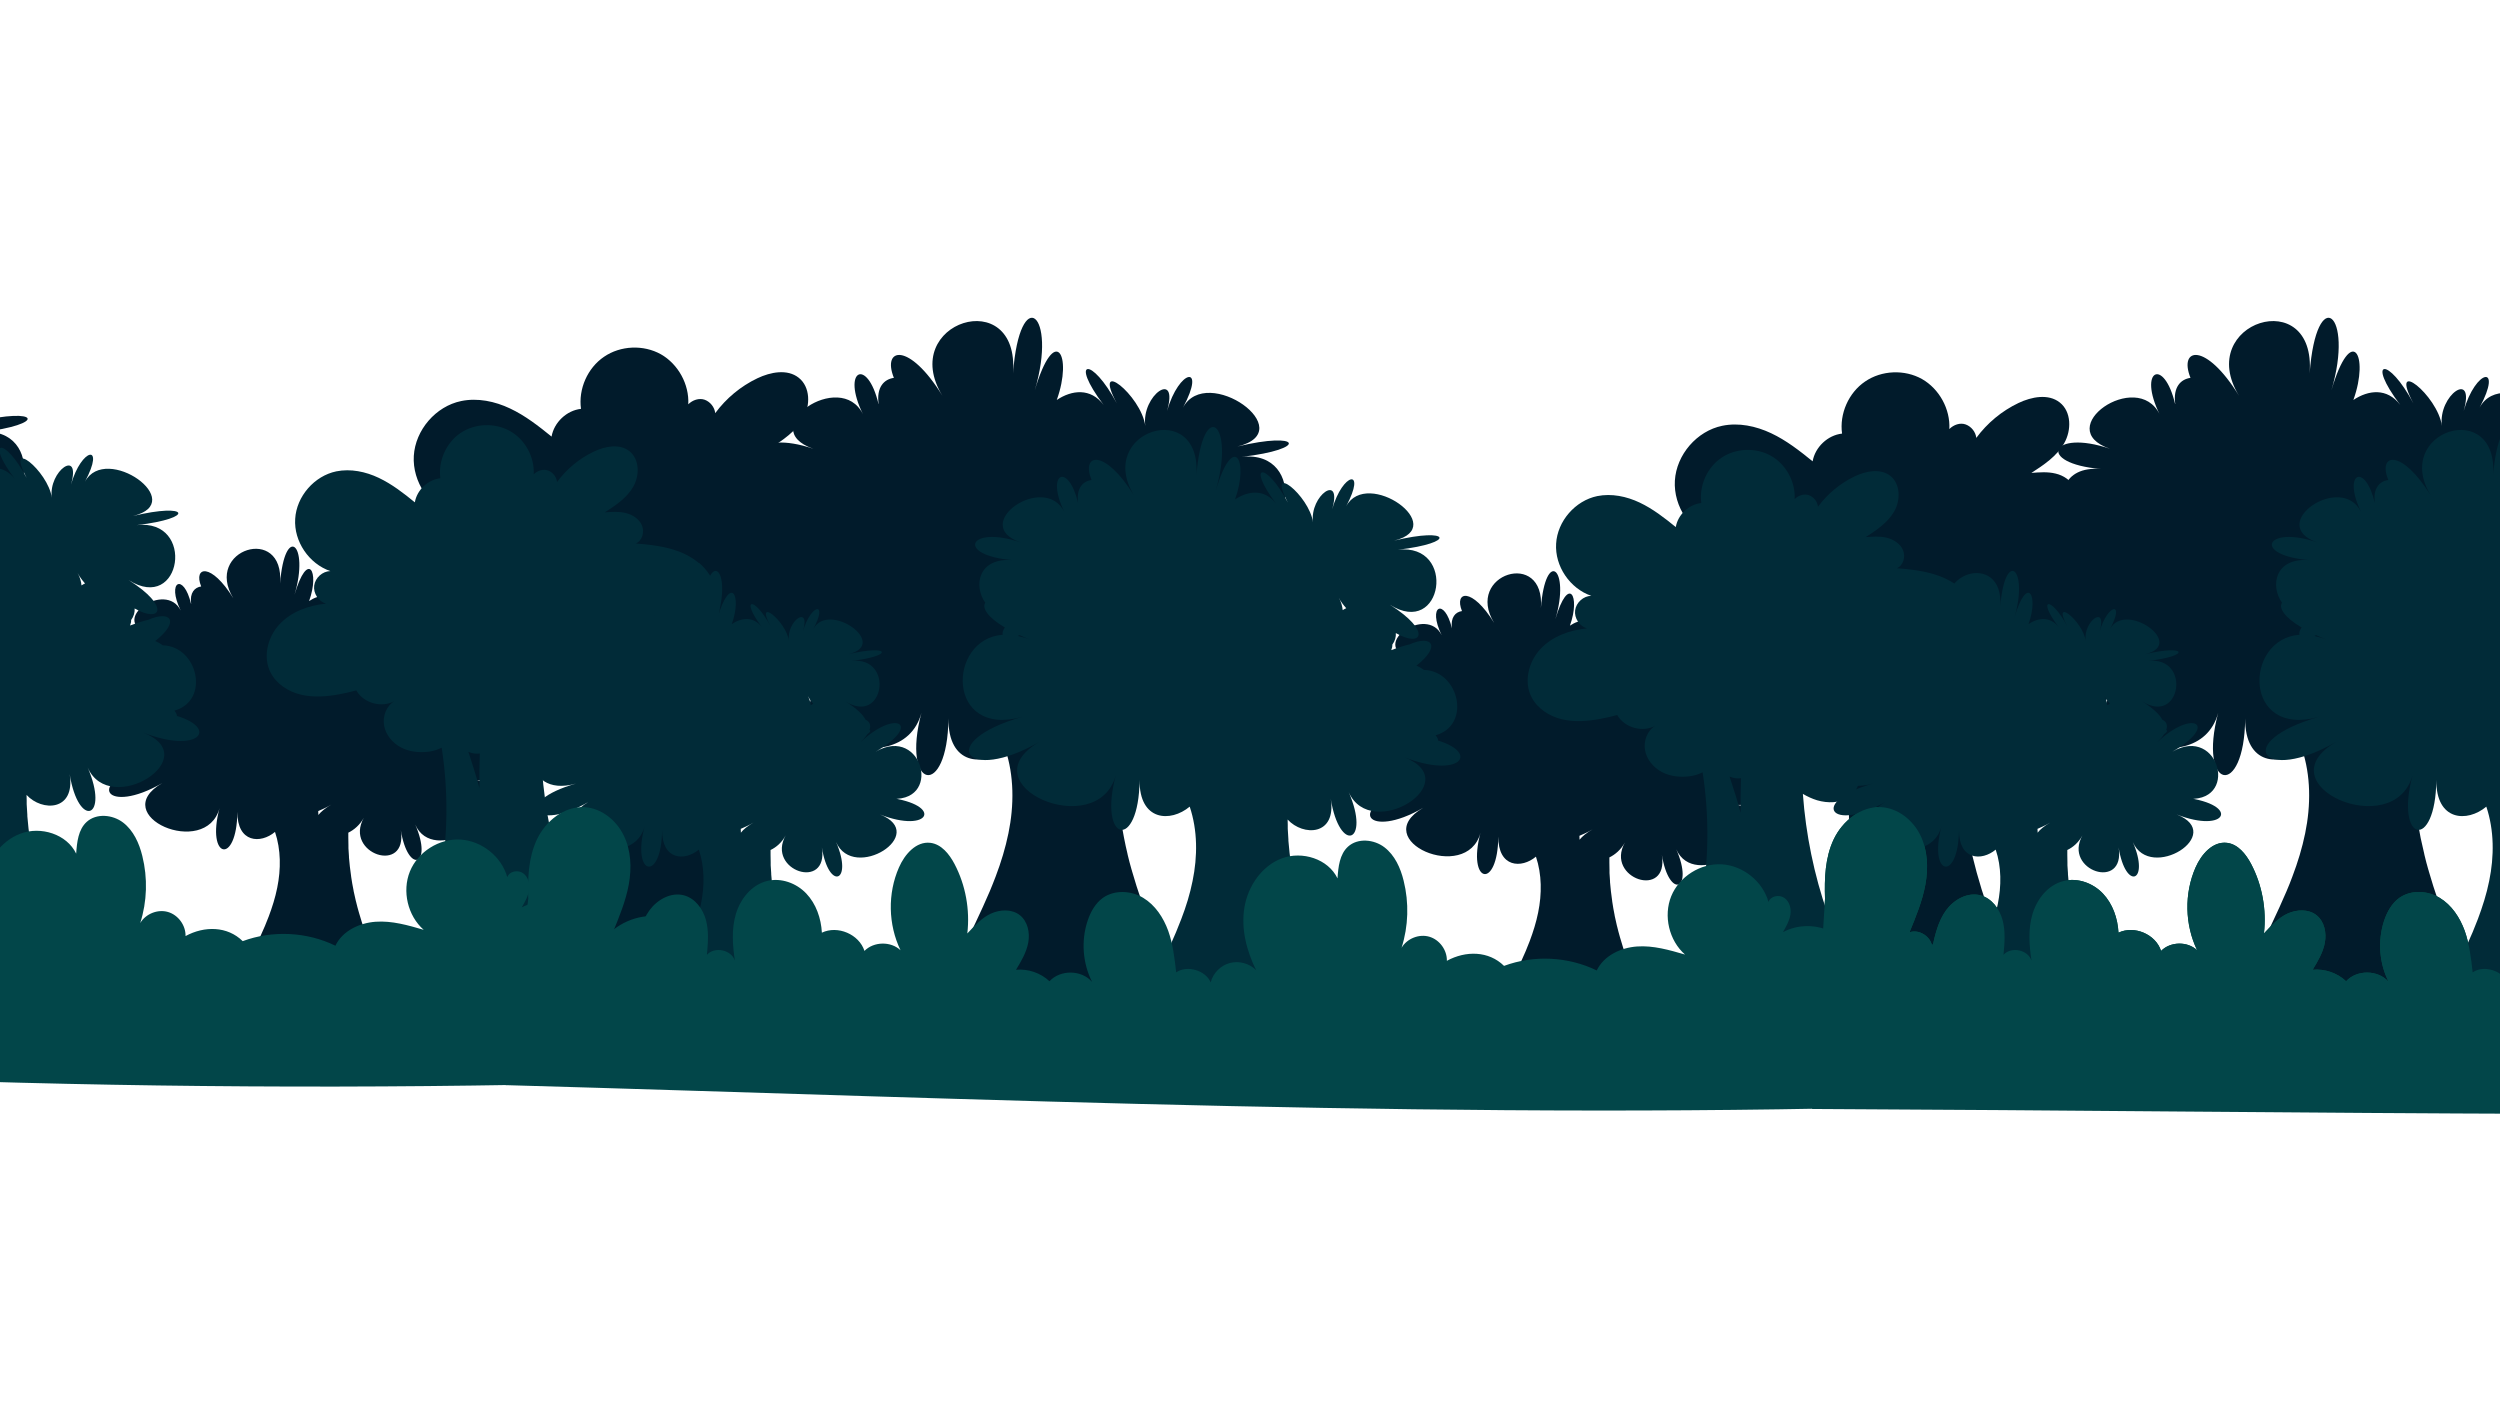
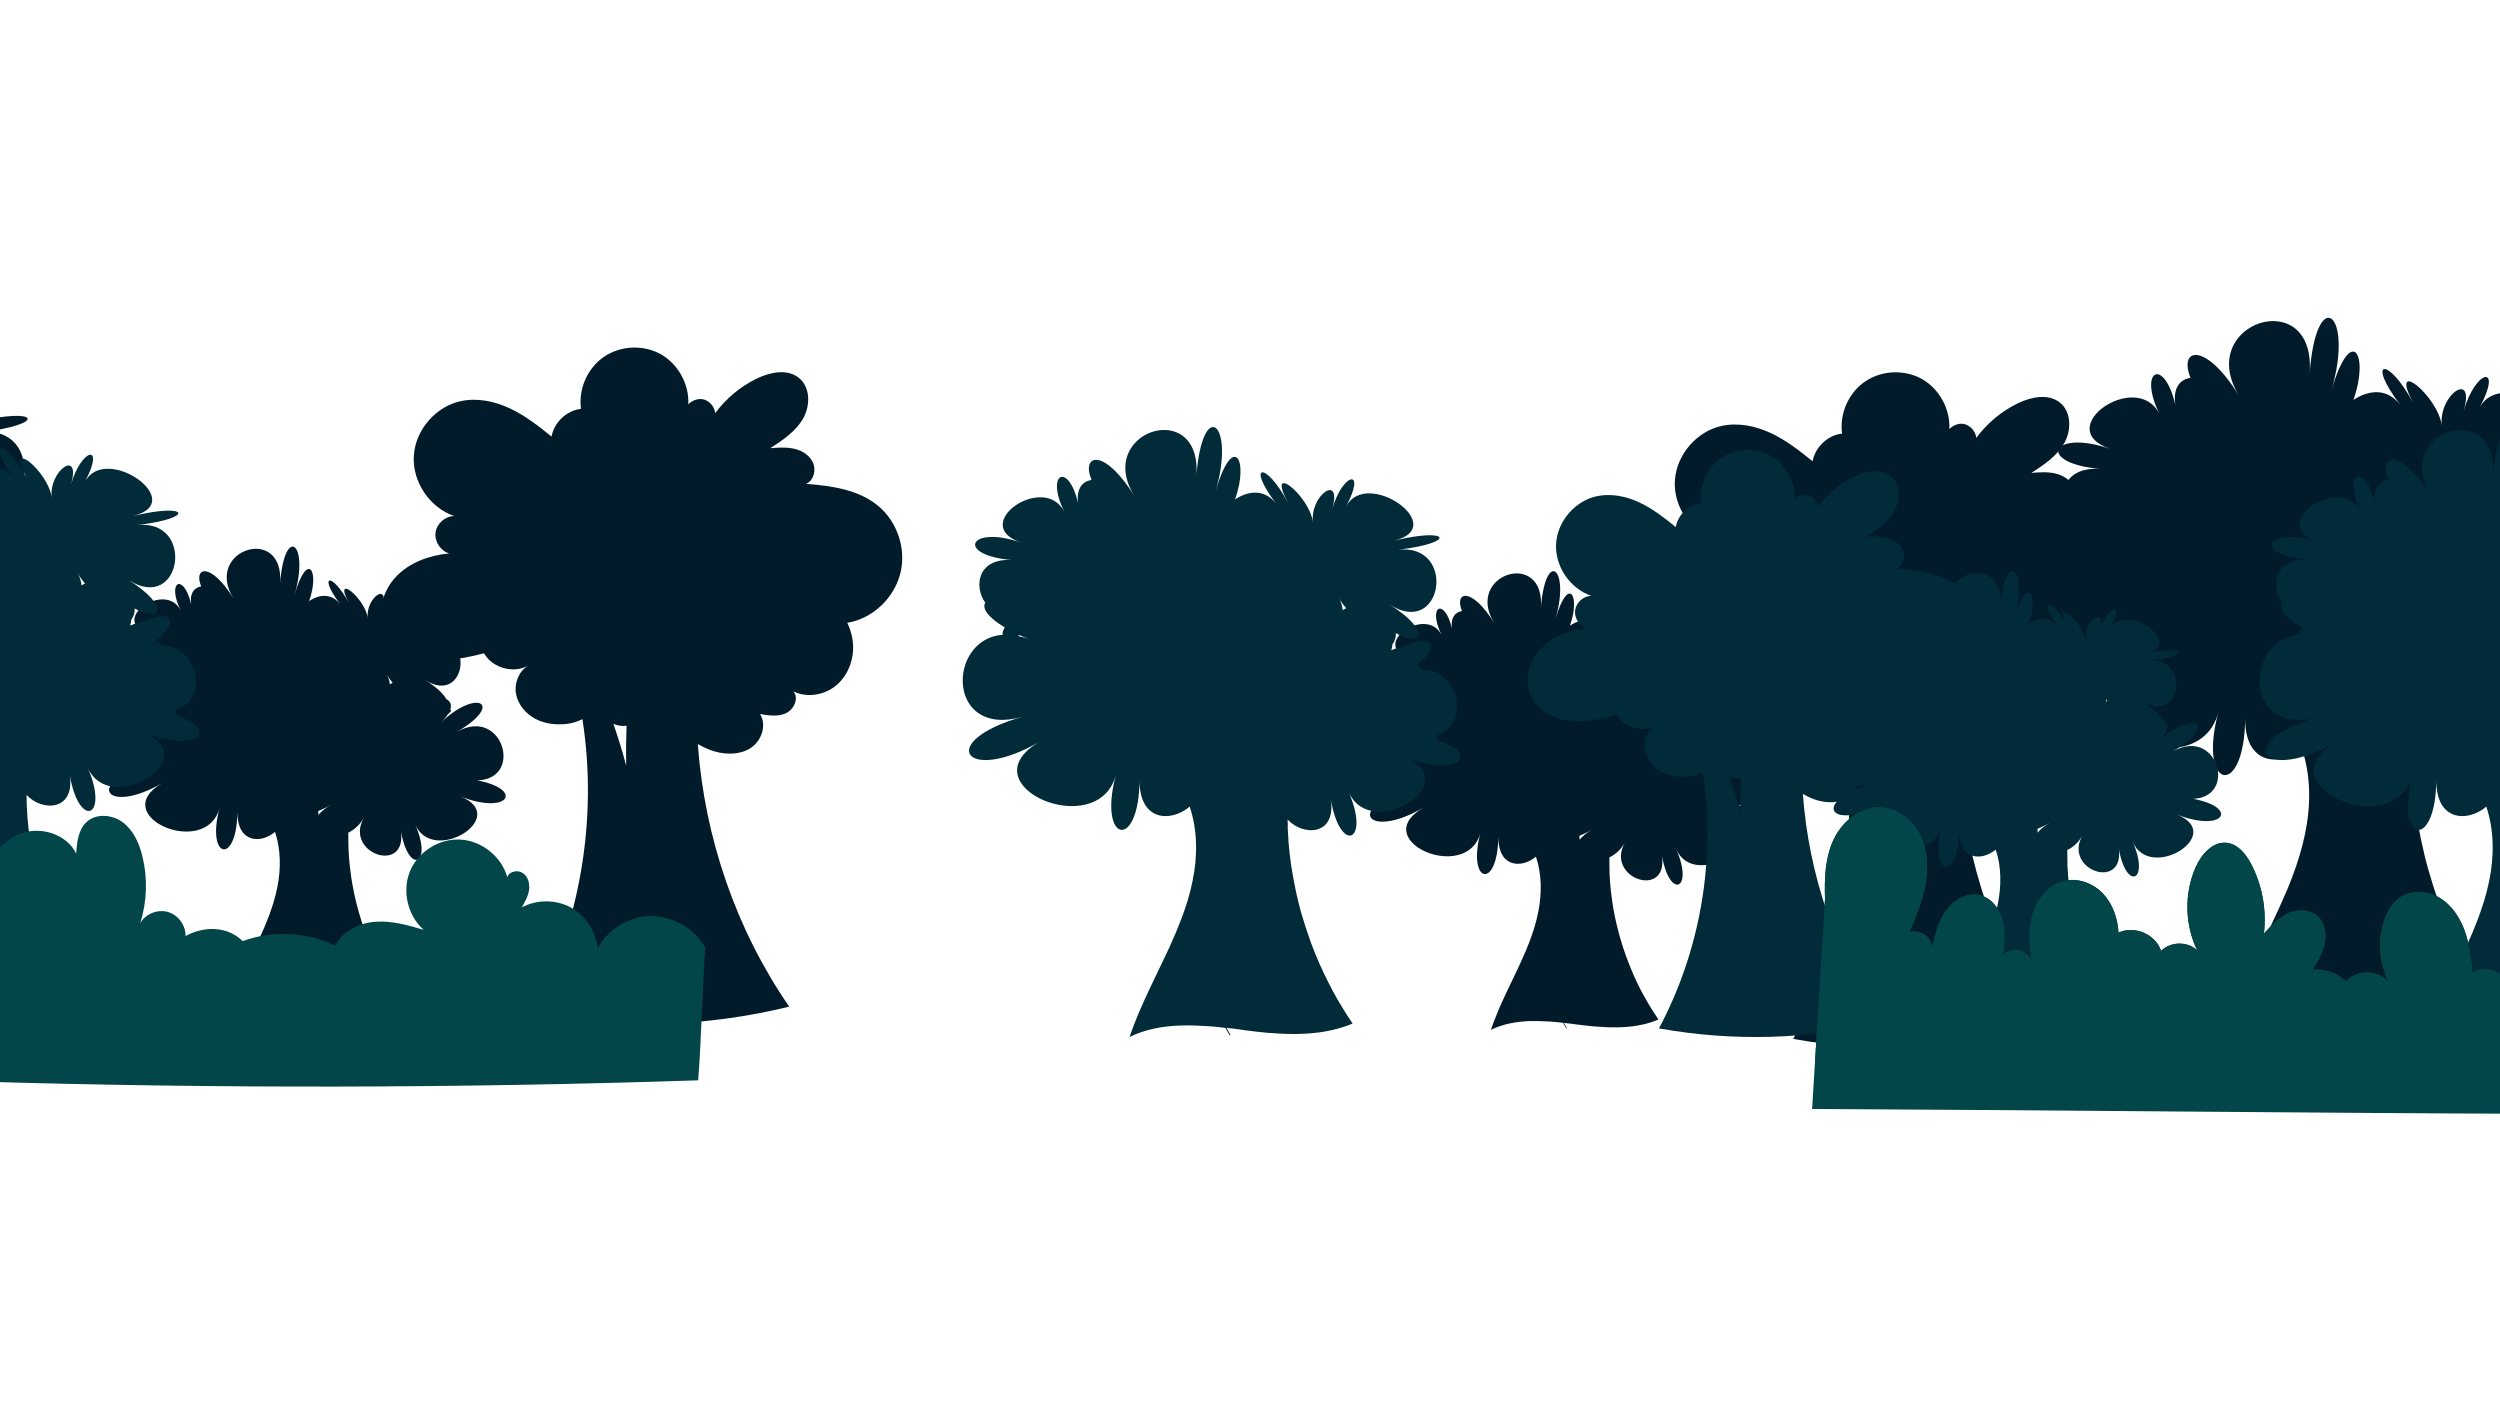
<svg xmlns="http://www.w3.org/2000/svg" version="1.1" viewBox="0 0 1920 1080">
  <defs>
    <style>
      .cls-1 {
        fill: #011b2b;
      }

      .cls-2 {
        fill: #024649;
      }

      .cls-3 {
        fill: #012b38;
      }

      .cls-4 {
        fill: #005044;
      }
    </style>
  </defs>
  <g>
    <g id="Layer_1">
      <g>
        <g>
          <path class="cls-1" d="M360.2,599c44.2,5.7,27.6-58.3-9.5-36.8,37.1-21.5,16-34.1-12.2-7.2,2.5-2.4,4.4-4.6,5.6-6.6,2.3-1.7,2.9-2.9,1.7-3.4,1.4-3.9-.1-6.6-3.1-8.1-1.7-3.5-6.6-8.6-15.9-14.5,30.7,19.5,38.9-35.7,4.7-31.7,34.2-4,30.4-13.1-2.1-5.3,32.6-7.9-15.7-42.3-27.8-19.8,12-22.5-2-19.6-8,1.6,6.1-21.3-13.2-8-11.1,7.6-2.1-15.6-27.3-35.6-14.5-11.5-12.8-24.1-24.4-22.7-6.7.8-6.7-8.8-16.3-7.6-23.9-2.5,8.3-23-1.1-39.2-11.2-4.9,11.7-39.5-7.6-54.5-11.1-8.6,3.5-45.9-58.9-26.1-35.9,11.4-17-27.7-30.9-24.5-24.7-9.1-5,.7-8.9,4.8-7.7,13.3,0,0,0,0-.1,0-5.6-23.9-19.1-17.6-7.9,5.2-11.5-23.3-55.4,7.2-25.2,17.5-30.2-10.3-38,7.5-4.5,10.2-20.1-1.6-22.8,14.9-15.9,24.6-1.9,3,1.1,8.3,11.3,14.3-1.1,1.8-1.5,3.2-1.2,4.2-32.2,2.4-32.8,59.9,11.3,47.4-50.5,14.4-33.1,39.3,10,14.3-43.1,25,33.5,58.5,44,19.2-10.5,39.2,13.3,44.2,13.7,2.9-.2,23.9,17.9,24.7,28.9,15.4,4.6,13.7,4.6,28.7,1.7,42.9-1.5,7.5-3.8,14.8-6.5,22-1,2.5-2,5-3,7.5-2.3,5.4-4.8,10.8-7.3,16.1-4.8,10.1-9.8,20.1-14.1,30.3,0,.2-.2.4-.2.6-1.9,4.5-3.6,9-5.2,13.6,9.3-4.5,19.3-6.3,29.6-6.7.2,0,.4,0,.6,0,4.5-.1,9,0,13.5.3.2,0,.4,0,.6,0,1.2,0,2.4.2,3.6.3h0c.2,0,.4,0,.6,0,2.3.2,4.6.5,6.9.7.8,1.5,1.6,3,2.6,4.4l.4-.3c-.8-1.3-1.6-2.7-2.4-4,.8,0,1.7.2,2.5.3.2,0,.4,0,.5,0,1.8.2,3.6.5,5.4.7.7,0,1.4.2,2,.3h0c.2,0,.4,0,.6,0,4.4.6,8.9,1.1,13.3,1.5.3,0,.5,0,.8,0h0c4.9.4,9.9.7,14.8.6h.6c11-.1,21.9-1.7,32.1-6-2.5-3.6-4.8-7.3-7.1-11.1-.1-.2-.2-.3-.3-.5-1.4-2.3-2.7-4.7-4-7,0-.2-.2-.3-.3-.5-3.6-6.6-6.8-13.4-9.6-20.3,0-.2-.1-.4-.2-.5-1-2.4-2-4.9-2.9-7.4l-.2-.5c-1.8-5-3.5-10.1-4.9-15.2,0-.2-.1-.5-.2-.7-.7-2.5-1.4-5-2-7.6,0-.2-.1-.4-.2-.7-.6-2.5-1.2-5.1-1.7-7.6,0-.2,0-.4-.1-.7-.7-3.4-1.3-6.8-1.8-10.3,0-.3,0-.6-.1-.9-.7-4.7-1.2-9.3-1.6-14,0-.3,0-.5,0-.8-.1-2-.3-4.1-.4-6.2,0-.5,0-1.1,0-1.6,0-.2,0-.4,0-.6,0-2-.1-4-.1-6v-.5c0-1.1,0-2.2,0-3.3,4.5-2.2,8.8-5.9,11.9-11.4-15.5,27.6,34,44.1,28.4,9.4,5.6,34.6,24.9,27.4,11.1-4.2,13.8,31.5,73.8-6.2,34.5-21.7,39.3,15.5,50.8-7.6,6.6-13.3h0ZM244.4,622.9c3.2-1.3,6.6-2.9,10.1-5-4.7,2.7-8,5.5-10,8,0-1,0-2-.1-3.1h0ZM301.5,524.4c-.7.3-1.4.7-2.1,1.1-.2-2.3-.9-4.8-2.2-7.2,1.1,2,2.6,4.1,4.3,6h0ZM111.8,540.5c.4-.2.7-.3,1.1-.5,2,.9,4.1,1.8,6.4,2.7-2.6-1-5.1-1.8-7.5-2.2Z" />
          <path class="cls-1" d="M19.8,499c.1-1.5-.6-3.2-2.2-5.1,31.4-8.7,20.7-56.1-10.1-57-2-1.4-4.2-2.7-6.6-3.7,21.9-17.2,13.6-27.1-6-18.5-4.3,1-9.6,2.6-15.9,4.9.7-1.8,1-3.4,1-4.8,2.4-3.3,3.3-6.7,3.1-10.1,22.9,13.1,31.6-1.4-5.2-24.8,46.3,29.4,58.7-53.8,7.1-47.9,51.6-6,45.9-19.8-3.2-8,49.2-11.9-23.7-63.8-41.9-29.8,18.2-33.9-3-29.6-12.2,2.5,9.2-32.1-19.9-12.1-16.7,11.5-3.2-23.6-41.2-53.7-21.9-17.3-19.4-36.4-36.9-34.3-10.1,1.2-10.1-13.3-24.5-11.5-36-3.8,12.5-34.8-1.6-59.1-16.9-7.4,17.6-59.6-11.5-82.3-16.7-13,5.3-69.3-88.9-39.4-54.1,17.2-25.7-41.8-46.6-37-37.3-13.8-7.6,1.1-13.5,7.2-11.6,20.1,0,0,0,0-.1,0-8.5-36.1-28.8-26.5-11.9,7.9-17.3-35.2-83.6,10.9-38.1,26.5-45.5-15.6-57.3,11.3-6.8,15.5-30.4-2.5-34.5,22.5-24,37.1-2.9,4.5,1.7,12.5,17,21.5-1.7,2.6-2.2,4.8-1.8,6.4-48.6,3.6-49.5,90.4,17.1,71.5-76.2,21.7-49.9,59.3,15.1,21.6-65,37.7,50.5,88.2,66.4,29-15.9,59.2,20.1,66.8,20.7,4.4-.4,36,27,37.2,43.6,23.3,6.9,20.6,6.9,43.4,2.5,64.8-2.3,11.3-5.7,22.4-9.8,33.2-1.4,3.8-2.9,7.6-4.5,11.3-3.5,8.2-7.2,16.3-11,24.3-7.3,15.2-14.8,30.3-21.3,45.7-.1.3-.2.6-.4.8-2.8,6.8-5.5,13.6-7.8,20.5,14-6.8,29.1-9.5,44.7-10,.3,0,.6,0,.8,0,6.8-.2,13.6,0,20.4.5.3,0,.6,0,1,0,1.8.1,3.6.3,5.4.4h0c.3,0,.6,0,.9,0,3.5.3,6.9.7,10.3,1.1,1.2,2.3,2.5,4.5,3.9,6.6l.7-.4c-1.3-2-2.5-4-3.6-6.1,1.2.2,2.5.3,3.7.5.3,0,.5,0,.8,0,2.8.3,5.5.7,8.2,1.1,1,.1,2,.3,3.1.4h0c.3,0,.6,0,.9.1,6.7.9,13.4,1.7,20.1,2.3.4,0,.8,0,1.2,0h0c7.4.6,14.9,1,22.3,1h1c16.6-.2,33-2.6,48.4-9.1-3.7-5.5-7.3-11.1-10.7-16.8-.2-.2-.3-.5-.4-.7-2.1-3.5-4.1-7-6-10.6-.1-.2-.3-.5-.4-.7-5.4-10-10.2-20.2-14.6-30.7-.1-.3-.2-.5-.3-.8-1.5-3.7-2.9-7.4-4.3-11.1l-.3-.8c-2.8-7.5-5.2-15.2-7.4-22.9,0-.3-.2-.7-.3-1-1.1-3.8-2.1-7.6-3-11.4,0-.3-.2-.7-.2-1-.9-3.8-1.8-7.7-2.6-11.5,0-.3-.1-.7-.2-1-1-5.2-1.9-10.3-2.7-15.5,0-.5-.1-.9-.2-1.3-1-7-1.8-14.1-2.4-21.2,0-.4,0-.8,0-1.2-.2-3.1-.4-6.2-.6-9.3,0-.8,0-1.6,0-2.5,0-.3,0-.6,0-.9,0-1.6,0-3.1-.1-4.7,13.5,14.8,42.8,14.3,37.5-18.2,7.8,48.6,35,38.4,15.6-5.8,19.4,44.3,103.5-8.7,48.4-30.5,47.9,18.9,66.3-3.1,29.8-14.4h0ZM-60.3,383c-1.1.5-2.1,1-3.1,1.7-.4-3.5-1.4-7.2-3.4-10.8,1.6,3.1,3.9,6.1,6.5,9.1ZM-346.6,407.2c.5-.2,1.1-.5,1.6-.7,3,1.4,6.2,2.7,9.6,4.1-3.9-1.6-7.7-2.6-11.3-3.4h0Z" />
          <path class="cls-1" d="M675,389c-15.1-12.9-36.1-15.9-55.9-17.4,5.7-2.5,7.8-10.2,5.4-16-2.4-5.7-8.3-9.5-14.3-10.9s-12.4-1-18.6-.5c9.6-6.2,19.5-12.8,25.2-22.8s5.6-24.2-3.4-31.3c-8.7-6.9-21.6-4.4-31.7.4-12.8,6.1-24,15.4-32.4,26.8-.5-4.6-3.8-8.7-8.1-10.3-4.3-1.5-9.3.2-12.6,3.5.8-15.3-7.7-30.8-21-38.4-13.4-7.5-31-6.8-43.7,1.9-12.7,8.6-19.8,24.8-17.7,40-11,1.2-20.7,10.4-22.6,21.3-10-8.1-20.2-16.1-31.9-21.6-11.6-5.5-24.9-8.3-37.5-5.7-19.5,4-35.2,22.2-36.4,42.1s12.2,39.8,31,46.2c-7,.1-13.4,5.9-14.3,12.7-.9,6.9,3.8,14.1,10.5,16-15.3,1.5-30.8,7-41.2,18.3-10.5,11.2-14.8,28.9-7.9,42.6,5.2,10.2,15.7,16.9,26.8,19.5,11.1,2.6,22.8,1.7,34-.3,5.1-.9,10.1-2.1,15.1-3.4.1.2.2.4.3.6,6.6,10.9,22.4,15.1,33.5,8.9-7.2,4.3-10.8,13.5-9.3,21.7s7.5,15.3,14.9,19.2c7.4,3.9,16.1,4.8,24.5,3.8,4.1-.5,8-1.8,11.6-3.6,12,76.8-1.8,157.5-38.6,226.6,65.7,11.7,132.6,10.1,197.4-5.8-40.9-59.3-65-129.9-70.2-201.7,4,2.3,8.1,4.3,12.6,5.6,9.4,2.8,20.3,2.7,28.4-2.8s12.1-17.5,6.8-25.8c6.7,1.1,13.9,2.2,20-.7s10-11.5,5.7-16.7c10,4.9,22.6,3.1,31.5-3.6s14-17.8,14.3-28.9c.2-7.1-1.5-13.9-4.5-20.2,2-.3,4-.8,6-1.4,17.5-5.3,31.5-20.7,35.2-38.5,3.7-17.9-3-37.5-16.9-49.4h0ZM480.9,588c-2.8-10.8-6.2-21.5-9.8-32.1,3.2,1.4,6.6,1.9,10.1,1.5-.4,10.2-.5,20.4-.3,30.6Z" />
        </g>
        <path class="cls-1" d="M1984.2,517.9c.2-1.5-.6-3.2-2.2-5.1,31.4-8.7,20.7-56.1-10.1-57-2-1.4-4.2-2.7-6.6-3.7,21.9-17.2,13.6-27.1-6-18.5-4.3,1-9.6,2.6-15.9,4.9.7-1.8,1-3.4,1-4.8,2.4-3.3,3.3-6.7,3.1-10.1,22.9,13.1,31.6-1.4-5.2-24.8,46.3,29.4,58.7-53.8,7.1-47.9,51.6-6,45.9-19.8-3.2-8,49.2-11.9-23.7-63.8-41.9-29.8,18.2-33.9-3-29.6-12.2,2.5,9.2-32.1-19.9-12.1-16.7,11.5-3.2-23.6-41.2-53.7-21.9-17.3-19.3-36.4-36.9-34.3-10.1,1.2-10.1-13.3-24.5-11.5-36-3.8,12.5-34.8-1.6-59.1-16.9-7.4,17.7-59.6-11.5-82.3-16.7-13,5.3-69.3-88.9-39.4-54.2,17.2-25.7-41.8-46.6-37-37.3-13.8-7.6,1.1-13.5,7.2-11.7,20.1,0,0,0,0-.1,0-8.5-36.1-28.8-26.5-11.9,7.9-17.3-35.2-83.6,10.9-38.1,26.5-45.5-15.6-57.3,11.3-6.8,15.5-30.4-2.5-34.5,22.5-24,37.1-2.9,4.5,1.7,12.5,17.1,21.5-1.7,2.6-2.2,4.8-1.8,6.4-48.6,3.6-49.5,90.4,17.1,71.5-76.2,21.7-49.9,59.3,15.1,21.7-65,37.7,50.5,88.2,66.4,29-15.9,59.2,20.1,66.8,20.7,4.4-.3,36,27,37.2,43.6,23.3,6.9,20.6,6.9,43.4,2.5,64.8-2.3,11.3-5.7,22.4-9.8,33.2-1.4,3.8-2.9,7.6-4.5,11.3-3.5,8.2-7.2,16.3-11,24.3-7.3,15.2-14.8,30.3-21.3,45.7-.1.3-.2.6-.4.8-2.8,6.8-5.5,13.6-7.8,20.5,14-6.8,29.2-9.5,44.7-10,.3,0,.6,0,.8,0,6.8-.2,13.6,0,20.4.5.3,0,.7,0,1,0,1.8.1,3.6.3,5.4.4h0c.3,0,.6,0,.9,0,3.5.3,6.9.7,10.3,1.1,1.2,2.3,2.5,4.5,3.8,6.6l.7-.4c-1.3-2-2.5-4-3.6-6.1,1.2.2,2.5.3,3.7.5.3,0,.5,0,.8,0,2.8.3,5.5.7,8.2,1.1,1,.1,2,.3,3.1.4h0c.3,0,.6,0,.9.1,6.7.9,13.4,1.7,20.1,2.3.4,0,.8,0,1.2,0h0c7.4.6,14.9,1,22.3,1h1c16.6-.2,33-2.6,48.4-9.1-3.7-5.5-7.3-11.1-10.7-16.8-.2-.2-.3-.5-.4-.7-2.1-3.5-4.1-7-6-10.6-.1-.2-.3-.5-.4-.7-5.4-10-10.2-20.2-14.6-30.7-.1-.3-.2-.5-.3-.8-1.5-3.7-2.9-7.4-4.3-11.1l-.3-.8c-2.8-7.5-5.2-15.2-7.4-22.9,0-.3-.2-.7-.3-1-1.1-3.8-2.1-7.6-3-11.4,0-.3-.2-.7-.2-1-.9-3.8-1.8-7.7-2.6-11.5,0-.3-.1-.7-.2-1-1-5.2-1.9-10.3-2.7-15.5,0-.5-.1-.9-.2-1.3-1-7-1.8-14.1-2.4-21.2,0-.4,0-.8,0-1.2-.2-3.1-.4-6.2-.6-9.3,0-.8,0-1.6,0-2.5,0-.3,0-.6,0-.9,0-1.6,0-3.1-.1-4.7,13.5,14.8,42.8,14.3,37.6-18.2,7.8,48.6,35,38.4,15.6-5.8,19.4,44.3,103.5-8.7,48.4-30.5,47.9,18.9,66.3-3.1,29.8-14.4h0ZM1904.1,402c-1.1.5-2.1,1-3.1,1.7-.4-3.5-1.4-7.2-3.4-10.8,1.6,3.1,3.9,6.1,6.4,9.1ZM1617.8,426.2c.5-.2,1.1-.5,1.7-.7,3,1.4,6.2,2.7,9.6,4.1-3.9-1.6-7.7-2.6-11.3-3.4h0Z" />
        <g>
          <path class="cls-1" d="M1328.8,617.9c44.2,5.7,27.6-58.3-9.5-36.8,37.1-21.5,16-34.1-12.2-7.2,2.5-2.4,4.4-4.6,5.6-6.6,2.3-1.7,2.8-2.9,1.7-3.4,1.4-3.9-.1-6.6-3.2-8.1-1.7-3.5-6.6-8.6-15.9-14.5,30.7,19.5,38.9-35.7,4.7-31.7,34.2-4,30.4-13.1-2.2-5.3,32.6-7.9-15.7-42.3-27.8-19.8,12.1-22.5-2-19.6-8.1,1.6,6.1-21.3-13.2-8-11.1,7.6-2.1-15.6-27.3-35.6-14.5-11.5-12.8-24.1-24.4-22.7-6.7.8-6.7-8.8-16.3-7.6-23.9-2.5,8.3-23-1.1-39.2-11.2-4.9,11.7-39.5-7.6-54.5-11.1-8.6,3.5-45.9-58.9-26.1-35.9,11.4-17-27.7-30.9-24.5-24.7-9.1-5,.7-8.9,4.8-7.7,13.3,0,0,0,0,0,0-5.7-23.9-19.1-17.6-7.9,5.2-11.5-23.3-55.4,7.2-25.2,17.5-30.2-10.3-38,7.5-4.5,10.3-20.1-1.6-22.8,14.9-15.9,24.6-1.9,3,1.1,8.3,11.3,14.3-1.1,1.8-1.5,3.2-1.2,4.2-32.2,2.4-32.8,59.9,11.3,47.4-50.5,14.4-33.1,39.3,10,14.3-43.1,25,33.5,58.5,44,19.2-10.5,39.2,13.3,44.2,13.7,2.9-.2,23.9,17.9,24.7,28.9,15.4,4.6,13.7,4.6,28.7,1.7,42.9-1.5,7.5-3.8,14.8-6.5,22-1,2.5-2,5-3,7.5-2.3,5.4-4.8,10.8-7.3,16.1-4.8,10.1-9.8,20.1-14.1,30.3,0,.2-.2.4-.2.6-1.9,4.5-3.6,9-5.2,13.6,9.3-4.5,19.3-6.3,29.6-6.7.2,0,.4,0,.6,0,4.5-.1,9,0,13.5.3.2,0,.4,0,.7,0,1.2,0,2.4.2,3.6.3h0c.2,0,.4,0,.6,0,2.3.2,4.6.5,6.8.7.8,1.5,1.6,3,2.6,4.4l.4-.3c-.8-1.3-1.6-2.7-2.4-4,.8,0,1.7.2,2.5.3.2,0,.4,0,.5,0,1.8.2,3.6.5,5.4.7.7,0,1.3.2,2,.3h0c.2,0,.4,0,.6,0,4.4.6,8.9,1.1,13.3,1.5.3,0,.6,0,.8,0h0c4.9.4,9.9.7,14.8.6h.7c11-.1,21.9-1.7,32.1-6-2.5-3.6-4.8-7.3-7.1-11.1,0-.2-.2-.3-.3-.5-1.4-2.3-2.7-4.7-4-7,0-.2-.2-.3-.3-.5-3.6-6.6-6.8-13.4-9.6-20.3,0-.2-.2-.4-.2-.5-1-2.4-2-4.9-2.9-7.4l-.2-.5c-1.8-5-3.5-10.1-4.9-15.2,0-.2-.1-.5-.2-.7-.7-2.5-1.4-5-2-7.6,0-.2-.1-.4-.2-.7-.6-2.5-1.2-5.1-1.7-7.6,0-.2,0-.4-.1-.7-.7-3.4-1.3-6.8-1.8-10.3,0-.3,0-.6-.1-.9-.7-4.7-1.2-9.3-1.6-14v-.8c-.2-2-.3-4.1-.4-6.2,0-.5,0-1.1,0-1.6,0-.2,0-.4,0-.6,0-2-.1-4-.1-6v-.5c0-1.1,0-2.2,0-3.3,4.5-2.2,8.8-5.9,11.9-11.4-15.5,27.6,34,44.1,28.4,9.4,5.6,34.6,24.9,27.4,11.1-4.2,13.8,31.5,73.8-6.2,34.5-21.7,39.3,15.5,50.8-7.6,6.6-13.3h0ZM1213,641.9c3.2-1.3,6.6-2.9,10.1-5-4.7,2.7-8,5.5-10,8,0-1,0-2-.1-3.1h0ZM1270.1,543.4c-.7.3-1.4.7-2.1,1.1-.2-2.3-.9-4.8-2.2-7.2,1.1,2,2.6,4.1,4.3,6h0ZM1080.4,559.4c.4-.2.7-.3,1.1-.5,2,.9,4.1,1.8,6.4,2.7-2.6-1-5.1-1.8-7.5-2.2Z" />
-           <path class="cls-1" d="M988.4,517.9c.2-1.5-.6-3.2-2.2-5.1,31.4-8.7,20.7-56.1-10.1-57-2-1.4-4.2-2.7-6.6-3.7,21.9-17.2,13.6-27.1-6-18.5-4.3,1-9.6,2.6-15.9,4.9.7-1.8,1-3.4,1-4.8,2.4-3.3,3.3-6.7,3.1-10.1,22.9,13.1,31.6-1.4-5.2-24.8,46.3,29.4,58.7-53.8,7.1-47.9,51.6-6,45.9-19.8-3.2-8,49.2-11.9-23.7-63.8-41.9-29.8,18.2-33.9-3-29.6-12.2,2.5,9.2-32.1-19.9-12.1-16.7,11.5-3.2-23.6-41.2-53.7-21.9-17.3-19.3-36.4-36.9-34.3-10.1,1.2-10-13.3-24.5-11.5-36-3.8,12.5-34.8-1.6-59.1-16.9-7.4,17.7-59.6-11.5-82.3-16.7-13,5.3-69.3-88.9-39.4-54.2,17.2-25.7-41.8-46.6-37-37.3-13.8-7.6,1.1-13.5,7.2-11.7,20.1,0,0,0,0-.1,0-8.5-36.1-28.8-26.5-11.9,7.9-17.3-35.2-83.6,10.9-38.1,26.5-45.5-15.6-57.3,11.3-6.8,15.5-30.4-2.5-34.5,22.5-24,37.1-2.9,4.5,1.7,12.5,17,21.5-1.7,2.6-2.2,4.8-1.8,6.4-48.6,3.6-49.5,90.4,17.1,71.5-76.2,21.7-49.9,59.3,15.1,21.7-65,37.7,50.5,88.2,66.4,29-15.9,59.2,20.1,66.8,20.7,4.4-.3,36,27,37.2,43.6,23.3,6.9,20.6,6.9,43.4,2.5,64.8-2.3,11.3-5.7,22.4-9.8,33.2-1.4,3.8-3,7.6-4.5,11.3-3.5,8.2-7.2,16.3-11,24.3-7.3,15.2-14.8,30.3-21.3,45.7-.1.3-.2.6-.4.8-2.8,6.8-5.5,13.6-7.8,20.5,14-6.8,29.2-9.5,44.7-10,.3,0,.5,0,.8,0,6.8-.2,13.6,0,20.4.5.3,0,.7,0,1,0,1.8.1,3.6.3,5.4.4h0c.3,0,.6,0,.9,0,3.5.3,6.9.7,10.3,1.1,1.2,2.3,2.5,4.5,3.8,6.6l.7-.4c-1.3-2-2.5-4-3.6-6.1,1.2.2,2.5.3,3.7.5.3,0,.5,0,.8,0,2.8.3,5.5.7,8.2,1.1,1,.1,2,.3,3,.4h0c.3,0,.6,0,.9.1,6.7.9,13.4,1.7,20.1,2.3.4,0,.8,0,1.2,0h0c7.5.6,14.9,1,22.3,1h1c16.6-.2,33-2.6,48.4-9.1-3.7-5.5-7.3-11.1-10.7-16.8-.2-.2-.3-.5-.4-.7-2.1-3.5-4.1-7-6-10.6-.1-.2-.3-.5-.4-.7-5.4-10-10.2-20.2-14.5-30.7-.1-.3-.2-.5-.3-.8-1.5-3.7-3-7.4-4.3-11.1l-.3-.8c-2.8-7.5-5.2-15.2-7.4-22.9,0-.3-.2-.7-.3-1-1.1-3.8-2.1-7.6-3-11.4,0-.3-.2-.7-.2-1-.9-3.8-1.8-7.7-2.5-11.5,0-.3-.1-.7-.2-1-1-5.2-1.9-10.3-2.7-15.5,0-.5-.1-.9-.2-1.3-1-7-1.8-14.1-2.4-21.2,0-.4,0-.8,0-1.2-.2-3.1-.4-6.2-.6-9.3,0-.8,0-1.6,0-2.5,0-.3,0-.6,0-.9,0-1.6,0-3.1-.1-4.7,13.5,14.8,42.8,14.3,37.5-18.2,7.8,48.6,35,38.4,15.6-5.8,19.4,44.3,103.5-8.7,48.4-30.5,47.9,18.9,66.3-3.1,29.8-14.4h0ZM908.2,402c-1.1.5-2.1,1-3.1,1.7-.4-3.5-1.4-7.2-3.4-10.8,1.6,3.1,3.9,6.1,6.5,9.1ZM621.9,426.2c.5-.2,1.1-.5,1.7-.7,3,1.4,6.2,2.7,9.6,4.1-3.9-1.6-7.7-2.6-11.3-3.4h0Z" />
          <path class="cls-1" d="M1643.5,408c-15.1-12.9-36.1-15.9-55.9-17.4,5.7-2.5,7.8-10.2,5.4-16-2.4-5.7-8.3-9.5-14.3-10.9-6.1-1.5-12.4-1-18.6-.5,9.6-6.2,19.5-12.8,25.2-22.8s5.6-24.2-3.4-31.3c-8.7-6.9-21.6-4.4-31.7.4-12.8,6.1-24,15.4-32.4,26.8-.5-4.6-3.8-8.7-8.1-10.3s-9.3.2-12.6,3.5c.8-15.3-7.7-30.8-21-38.4-13.4-7.5-31-6.8-43.7,1.9-12.7,8.6-19.8,24.8-17.7,40-11,1.2-20.7,10.4-22.6,21.3-10-8.1-20.2-16.1-31.9-21.6-11.7-5.5-24.9-8.3-37.5-5.7-19.5,4-35.2,22.2-36.4,42.1-1.2,19.9,12.2,39.8,31.1,46.2-6.9.1-13.4,5.9-14.3,12.7-.9,6.9,3.8,14.1,10.4,16-15.3,1.5-30.8,7-41.2,18.3-10.5,11.2-14.8,28.9-7.9,42.6,5.2,10.2,15.7,16.9,26.8,19.5s22.8,1.7,34-.3c5.1-.9,10.1-2.1,15.1-3.4.1.2.2.4.3.6,6.6,10.9,22.4,15.1,33.5,8.9-7.2,4.3-10.8,13.5-9.3,21.7s7.4,15.3,14.9,19.2c7.4,3.9,16.2,4.8,24.5,3.8,4.1-.5,8-1.8,11.6-3.6,12,76.8-1.8,157.5-38.6,226.6,65.7,11.7,132.6,10.1,197.4-5.8-40.9-59.3-65-129.9-70.2-201.7,4,2.3,8.1,4.3,12.6,5.6,9.4,2.8,20.3,2.7,28.4-2.8s12.1-17.5,6.8-25.8c6.7,1.1,13.9,2.2,20-.7s10-11.5,5.7-16.7c10,4.9,22.6,3.1,31.5-3.6s14-17.8,14.3-28.9c.2-7.1-1.5-13.9-4.5-20.2,2-.3,4-.8,5.9-1.4,17.4-5.3,31.5-20.7,35.2-38.5,3.7-17.9-3-37.5-16.9-49.4h0ZM1449.4,607c-2.8-10.8-6.2-21.5-9.8-32.1,3.2,1.4,6.6,1.9,10.1,1.5-.4,10.2-.5,20.4-.3,30.6Z" />
        </g>
      </g>
      <path class="cls-4" d="M2464.6,722.5c-16.9.2-33.3,10.1-41.3,24.9-1.1-13-9.1-25.3-20.6-31.5-11.5-6.2-26.1-6.2-37.6,0,2.4-4.2,4.9-8.5,5.6-13.3s-.6-10.2-4.6-13-10.6-1.5-12.1,3.1c-4.4-15.8-19.5-27.9-35.9-28.9-16.4-1-32.8,9.4-38.9,24.5s-1.7,34,10.6,44.8c-12.1-3.5-24.4-7.1-36.9-6.2-12.5.9-25.4,7-30.9,18.4-22-10.7-48.3-12-71.2-3.5-11.8-11.6-29.4-11.8-43.9-3.9.2-8.2-5.6-16.2-13.5-18.5-7.9-2.3-17.1,1.4-21.3,8.5,5.3-16.6,5.8-34.6,1.6-51.5-2.4-9.8-6.8-19.6-14.8-25.7s-20.4-7.3-27.9-.5c-6.5,5.9-7.5,15.6-8.1,24.4-7.2-15-27.1-21.2-42.7-15.4-15.6,5.8-26.1,21.4-28.8,37.8-2.7,16.4,1.7,33.3,9,48.1-5.1-5.2-13.1-7.4-20.2-5.5-7.1,1.9-12.9,7.8-14.7,14.9-3.8-9.3-18.3-13.5-26.5-7.7-1.2-10.8-2.5-21.7-6.1-31.9-3.7-10.2-10-19.8-19.3-25.4s-21.9-6.2-30.8,0c-5.9,4.2-9.6,10.9-11.9,17.9-4.9,15.2-3.7,32.4,3.6,46.7-8-9.3-24.3-9.6-32.7-.5-6.8-6.4-16.4-9.7-25.7-8.8,4-6.6,8-13.3,9.4-20.9s-.4-16.2-6.4-21c-6.2-4.9-15.2-4.5-22.4-1.2-7.1,3.3-12.6,9.5-18,15.2,2.1-18.2-1.3-37.1-9.8-53.3-4-7.6-10.1-15.3-18.6-16.3-10.9-1.3-19.7,8.8-24.1,18.9-8.8,20-8.3,43.9,1.2,63.6-7.4-7-20.5-6.8-27.7.5-4.1-12.8-20.6-19.8-32.7-14-.6-11-4.4-22.1-12-30.1-7.6-8-19.4-12.3-30.1-9.6-11.8,2.9-20.4,13.6-23.9,25.2-3.5,11.6-2.6,24-.8,36-2.7-8.4-15.6-11.1-21.5-4.5.8-8.9,1.6-18-.7-26.6-2.3-8.6-8.3-16.8-17-19.1-9.9-2.6-20.4,3.3-26.4,11.5-6,8.3-8.4,18.5-10.6,28.5-.6-8-9.8-14.2-17.5-11.6,4.9-12,9.9-24,12.2-36.7,2.3-12.7,1.8-26.3-3.9-37.9-5.7-11.6-17.2-20.8-30.1-21.5-15.5-.8-29.7,10.6-36.4,24.7s-7.2,30.2-6.7,45.7l-7.7,125.5c367.8,34.1,737.7,45.1,1106.8,32.9,2.6-32.9,3-69,5.5-101.9-8.3-14.7-24.9-24.3-41.8-24.1h0Z" />
      <g>
        <g>
          <path class="cls-3" d="M135.9,550.3c.1-1.3-.5-2.8-2-4.5,27.6-7.7,18.2-49.4-8.9-50.2-1.8-1.3-3.7-2.4-5.8-3.3,19.3-15.1,11.9-23.9-5.3-16.3-3.8.9-8.5,2.3-14,4.4.6-1.6.9-3,.8-4.2,2.1-2.9,2.9-5.9,2.7-8.9,20.2,11.6,27.9-1.2-4.6-21.8,40.8,25.9,51.7-47.4,6.2-42.2,45.5-5.3,40.5-17.5-2.9-7,43.4-10.5-20.9-56.2-36.9-26.3,16-29.9-2.6-26.1-10.7,2.2,8.1-28.3-17.5-10.6-14.7,10.1-2.8-20.8-36.3-47.3-19.3-15.2-17-32.1-32.5-30.2-8.9,1-8.9-11.7-21.6-10.2-31.7-3.4,11-30.6-1.5-52.1-14.9-6.5,15.5-52.6-10.1-72.5-14.8-11.5,4.6-61-78.4-34.7-47.7,15.2-22.7-36.8-41.1-32.6-32.8-12.2-6.7,1-11.9,6.4-10.3,17.8,0,0,0,0-.1,0-7.5-31.8-25.4-23.4-10.5,6.9-15.3-31-73.7,9.6-33.6,23.3-40.1-13.7-50.5,10-6,13.6-26.8-2.2-30.4,19.8-21.1,32.7-2.6,3.9,1.5,11,15,19-1.5,2.3-2,4.2-1.6,5.6-42.9,3.1-43.6,79.7,15.1,63-67.2,19.1-44,52.3,13.3,19.1-57.3,33.2,44.5,77.7,58.5,25.6-14,52.1,17.7,58.8,18.2,3.8-.3,31.7,23.8,32.8,38.5,20.5,6.1,18.2,6.1,38.2,2.2,57.1-2,10-5,19.7-8.6,29.3-1.3,3.3-2.6,6.7-4,10-3.1,7.2-6.3,14.4-9.7,21.4-6.4,13.4-13,26.7-18.8,40.3-.1.2-.2.5-.3.7-2.5,5.9-4.8,12-6.9,18.1,12.3-6,25.7-8.4,39.4-8.8.2,0,.5,0,.7,0,6-.2,12,0,18,.4.3,0,.6,0,.9,0,1.6.1,3.2.2,4.7.4h0c.3,0,.5,0,.8,0,3,.3,6.1.6,9.1,1,1,2,2.2,4,3.4,5.8l.6-.4c-1.1-1.7-2.2-3.5-3.1-5.4,1.1.1,2.2.3,3.3.4.2,0,.5,0,.7,0,2.4.3,4.8.6,7.2,1,.9.1,1.8.2,2.7.4h0c.3,0,.5,0,.8.1,5.9.8,11.8,1.5,17.7,2,.4,0,.7,0,1.1,0h0c6.6.6,13.1.9,19.7.8h.9c14.7-.2,29.1-2.3,42.7-8-3.3-4.8-6.4-9.8-9.4-14.8-.1-.2-.3-.4-.4-.6-1.8-3.1-3.6-6.2-5.3-9.4-.1-.2-.2-.4-.3-.6-4.7-8.8-9-17.8-12.8-27,0-.2-.2-.5-.3-.7-1.3-3.2-2.6-6.5-3.8-9.8l-.2-.7c-2.4-6.7-4.6-13.4-6.6-20.2,0-.3-.2-.6-.3-.9-.9-3.3-1.8-6.7-2.6-10.1,0-.3-.1-.6-.2-.9-.8-3.4-1.6-6.8-2.2-10.2,0-.3-.1-.6-.2-.9-.9-4.5-1.7-9.1-2.4-13.7,0-.4-.1-.8-.2-1.2-.9-6.2-1.6-12.4-2.1-18.7,0-.3,0-.7,0-1-.2-2.7-.4-5.5-.5-8.2,0-.7,0-1.5,0-2.2,0-.3,0-.5,0-.8,0-1.4,0-2.7-.1-4.1,11.9,13,37.7,12.6,33.1-16,6.9,42.8,30.8,33.9,13.8-5.1,17.1,39,91.2-7.7,42.6-26.8,42.2,16.6,58.4-2.7,26.2-12.7h0ZM65.3,448.1c-.9.4-1.8.9-2.7,1.5-.3-3.1-1.2-6.3-3-9.5,1.5,2.7,3.4,5.4,5.7,8ZM-187,469.4c.5-.2,1-.4,1.4-.6,2.6,1.2,5.4,2.4,8.5,3.6-3.5-1.4-6.8-2.3-9.9-3h0Z" />
-           <path class="cls-3" d="M536.8,432.5c-13.1-11.2-31.3-13.8-48.5-15.1,5-2.1,6.8-8.9,4.7-13.9-2.1-5-7.2-8.2-12.4-9.5-5.3-1.3-10.8-.9-16.1-.5,8.3-5.4,17-11.1,21.9-19.8s4.8-21-3-27.2c-7.6-6-18.8-3.8-27.5.4-11.1,5.3-20.8,13.4-28.1,23.3-.4-4-3.3-7.6-7-8.9-3.8-1.3-8.1.2-10.9,3,.7-13.3-6.6-26.8-18.3-33.3s-26.9-5.9-38,1.6c-11,7.5-17.2,21.5-15.4,34.7-9.6,1.1-18,9-19.6,18.5-8.7-7.1-17.6-14-27.7-18.8-10.1-4.8-21.6-7.2-32.6-5-16.9,3.5-30.6,19.2-31.6,36.5-1.1,17.3,10.6,34.5,27,40.1-6,.1-11.6,5.1-12.4,11.1-.8,6,3.3,12.2,9.1,13.9-13.3,1.3-26.7,6.1-35.8,15.9s-12.9,25.1-6.8,37c4.5,8.8,13.6,14.7,23.3,17,9.6,2.3,19.8,1.5,29.5-.3,4.4-.8,8.8-1.8,13.1-3,0,.2.1.3.2.5,5.8,9.5,19.4,13.1,29.1,7.7-6.3,3.7-9.3,11.7-8,18.9,1.3,7.2,6.5,13.3,12.9,16.7,6.5,3.4,14,4.2,21.2,3.3,3.5-.4,7-1.5,10.1-3.1,10.4,66.7-1.6,136.7-33.5,196.7,57,10.2,115.1,8.7,171.4-5-35.5-51.5-56.4-112.8-60.9-175.1,3.4,2,7,3.7,10.9,4.9,8.2,2.4,17.6,2.3,24.6-2.5,7-4.8,10.5-15.2,5.9-22.4,5.8,1,12,1.9,17.4-.6,5.3-2.5,8.7-10,4.9-14.5,8.7,4.2,19.6,2.7,27.4-3.1,7.7-5.8,12.2-15.4,12.5-25.1.2-6.2-1.3-12.1-3.9-17.6,1.7-.3,3.5-.7,5.2-1.2,15.2-4.6,27.3-17.9,30.5-33.5s-2.6-32.6-14.7-42.9h0ZM368.2,605.3c-2.5-9.4-5.4-18.7-8.5-27.9,2.8,1.2,5.8,1.7,8.8,1.3-.3,8.8-.4,17.7-.3,26.6h0Z" />
        </g>
        <g>
          <path class="cls-3" d="M1677.7,613.2c43.1,5.5,27-57-9.3-35.9,36.2-21,15.6-33.3-11.9-7,2.5-2.4,4.3-4.5,5.5-6.4,2.3-1.6,2.8-2.8,1.7-3.3,1.3-3.8,0-6.5-3.1-7.9-1.6-3.4-6.4-8.4-15.5-14.1,30,19,38-34.8,4.6-31,33.4-3.9,29.7-12.8-2.1-5.2,31.8-7.7-15.4-41.2-27.1-19.3,11.8-22-1.9-19.2-7.9,1.6,5.9-20.8-12.9-7.8-10.8,7.5-2.1-15.3-26.7-34.7-14.1-11.2-12.5-23.5-23.9-22.2-6.5.8-6.5-8.6-15.9-7.5-23.3-2.5,8.1-22.5-1.1-38.2-10.9-4.8,11.4-38.6-7.4-53.2-10.8-8.4,3.4-44.8-57.5-25.5-35,11.1-16.6-27-30.1-24-24.1-8.9-4.9.7-8.7,4.7-7.5,13,0,0,0,0,0,0-5.5-23.3-18.6-17.1-7.7,5.1-11.2-22.8-54.1,7.1-24.6,17.1-29.4-10.1-37.1,7.3-4.4,10-19.7-1.6-22.3,14.6-15.5,24-1.9,2.9,1.1,8.1,11,13.9-1.1,1.7-1.4,3.1-1.2,4.1-31.5,2.3-32,58.5,11.1,46.3-49.3,14-32.3,38.4,9.8,14-42.1,24.4,32.7,57.1,43,18.8-10.3,38.3,13,43.2,13.4,2.8-.2,23.3,17.5,24.1,28.2,15.1,4.5,13.3,4.4,28,1.6,41.9-1.5,7.3-3.7,14.5-6.3,21.5-.9,2.5-1.9,4.9-2.9,7.3-2.2,5.3-4.7,10.5-7.1,15.7-4.7,9.9-9.6,19.6-13.8,29.6,0,.2-.2.4-.2.5-1.8,4.4-3.6,8.8-5.1,13.3,9.1-4.4,18.9-6.2,28.9-6.5.2,0,.4,0,.5,0,4.4-.1,8.8,0,13.2.3.2,0,.4,0,.6,0,1.2,0,2.3.2,3.5.3h0c.2,0,.4,0,.6,0,2.2.2,4.5.5,6.7.7.8,1.5,1.6,2.9,2.5,4.3l.4-.3c-.8-1.3-1.6-2.6-2.3-4,.8,0,1.6.2,2.4.3.2,0,.3,0,.5,0,1.8.2,3.6.5,5.3.7.7,0,1.3.2,2,.3h0c.2,0,.4,0,.6,0,4.3.6,8.7,1.1,13,1.5.3,0,.5,0,.8,0h0c4.8.4,9.7.7,14.4.6h.6c10.8-.1,21.3-1.7,31.3-5.9-2.4-3.5-4.7-7.2-6.9-10.8,0-.2-.2-.3-.3-.5-1.3-2.3-2.6-4.6-3.9-6.9,0-.2-.2-.3-.2-.5-3.5-6.5-6.6-13.1-9.4-19.9,0-.2-.1-.3-.2-.5-1-2.4-1.9-4.8-2.8-7.2l-.2-.5c-1.8-4.9-3.4-9.8-4.8-14.8,0-.2-.1-.5-.2-.7-.7-2.5-1.3-4.9-1.9-7.4,0-.2-.1-.4-.2-.7-.6-2.5-1.1-5-1.7-7.5,0-.2,0-.4-.1-.7-.7-3.3-1.2-6.7-1.8-10,0-.3,0-.6-.1-.9-.7-4.5-1.2-9.1-1.5-13.7,0-.2,0-.5,0-.8-.2-2-.3-4-.4-6,0-.5,0-1.1,0-1.6,0-.2,0-.4,0-.6,0-2-.1-3.9-.1-5.8v-.5c0-1.1,0-2.2,0-3.3,4.4-2.1,8.6-5.7,11.6-11.2-15.1,27,33.2,43,27.8,9.2,5.4,33.8,24.3,26.7,10.9-4.1,13.5,30.8,72-6.1,33.7-21.2,38.4,15.1,49.5-7.5,6.4-13h0ZM1564.7,636.6c3.1-1.3,6.4-2.8,9.9-4.9-4.6,2.7-7.8,5.3-9.7,7.8,0-1,0-2-.1-3ZM1620.4,540.5c-.7.3-1.4.7-2,1.1-.2-2.3-.9-4.7-2.2-7,1.1,2,2.5,4,4.2,5.9ZM1435.2,556.1c.3-.1.7-.3,1.1-.5,1.9.9,4,1.8,6.2,2.7-2.6-1-5-1.7-7.3-2.2h0Z" />
          <path class="cls-3" d="M2100.4,569.2c.1-1.3-.5-2.8-2-4.5,27.6-7.7,18.2-49.4-8.9-50.2-1.8-1.3-3.7-2.4-5.9-3.3,19.3-15.1,11.9-23.9-5.3-16.3-3.8.9-8.5,2.3-14,4.4.6-1.6.9-3,.9-4.2,2.1-2.9,2.9-5.9,2.7-8.9,20.2,11.6,27.9-1.2-4.6-21.8,40.8,25.9,51.7-47.4,6.2-42.2,45.5-5.3,40.5-17.5-2.9-7,43.4-10.5-20.9-56.2-36.9-26.3,16-29.9-2.6-26.1-10.7,2.2,8.1-28.3-17.5-10.6-14.7,10.1-2.8-20.8-36.3-47.3-19.3-15.2-17.1-32.1-32.5-30.2-8.9,1-8.9-11.7-21.6-10.2-31.7-3.4,11-30.6-1.4-52.1-14.9-6.5,15.6-52.6-10.1-72.5-14.8-11.5,4.6-61-78.4-34.7-47.7,15.2-22.7-36.8-41.1-32.6-32.8-12.2-6.7,1-11.9,6.4-10.3,17.8,0,0,0,0,0,0-7.5-31.8-25.4-23.4-10.5,6.9-15.3-31-73.7,9.6-33.6,23.3-40.1-13.7-50.5,10-6,13.6-26.8-2.2-30.4,19.8-21.2,32.7-2.6,3.9,1.5,11,15,19-1.5,2.3-2,4.2-1.6,5.6-42.9,3.1-43.6,79.7,15.1,63-67.2,19.1-44,52.3,13.3,19.1-57.3,33.2,44.5,77.7,58.5,25.6-14,52.1,17.7,58.8,18.2,3.8-.3,31.7,23.8,32.8,38.4,20.5,6.1,18.2,6.1,38.2,2.2,57.1-2,10-5.1,19.7-8.7,29.3-1.3,3.3-2.6,6.7-4,10-3.1,7.2-6.3,14.4-9.7,21.4-6.4,13.4-13,26.7-18.8,40.3-.1.2-.2.5-.3.7-2.5,5.9-4.8,12-6.9,18.1,12.3-6,25.7-8.4,39.4-8.8.2,0,.5,0,.7,0,5.9-.2,12,0,18,.4.3,0,.6,0,.9,0,1.6.1,3.2.2,4.7.4h0c.3,0,.6,0,.8,0,3.1.3,6.1.6,9.1,1,1,2,2.2,4,3.4,5.8l.6-.4c-1.1-1.7-2.2-3.5-3.1-5.4,1.1.1,2.2.3,3.3.4.2,0,.5,0,.7,0,2.4.3,4.8.6,7.2,1,.9.1,1.8.2,2.7.4h0c.3,0,.5,0,.8.1,5.9.8,11.8,1.5,17.7,2,.4,0,.7,0,1.1,0h0c6.6.6,13.2.9,19.7.8h.9c14.7-.2,29.1-2.3,42.7-8-3.3-4.8-6.4-9.8-9.4-14.8-.1-.2-.3-.4-.4-.6-1.8-3.1-3.6-6.2-5.3-9.4-.1-.2-.2-.4-.3-.6-4.7-8.8-9-17.8-12.8-27,0-.2-.2-.5-.3-.7-1.3-3.2-2.6-6.5-3.8-9.8l-.2-.7c-2.4-6.7-4.6-13.4-6.6-20.2,0-.3-.2-.6-.3-.9-.9-3.3-1.8-6.7-2.6-10.1,0-.3-.2-.6-.2-.9-.8-3.4-1.6-6.8-2.2-10.2,0-.3-.1-.6-.2-.9-.9-4.5-1.7-9.1-2.4-13.7,0-.4-.1-.8-.2-1.2-.9-6.2-1.6-12.4-2.1-18.7,0-.3,0-.7,0-1-.2-2.7-.4-5.5-.5-8.2,0-.7,0-1.5,0-2.2,0-.3,0-.5,0-.8,0-1.4,0-2.7-.1-4.1,11.9,13,37.7,12.6,33.1-16,6.9,42.8,30.8,33.9,13.8-5.1,17.1,39,91.2-7.7,42.6-26.8,42.2,16.6,58.4-2.7,26.2-12.7h0ZM2029.7,467.1c-.9.4-1.8.9-2.7,1.5-.3-3.1-1.2-6.3-3-9.5,1.4,2.7,3.4,5.4,5.7,8h0ZM1777.4,488.4c.5-.2,1-.4,1.4-.6,2.6,1.2,5.4,2.4,8.5,3.6-3.5-1.4-6.8-2.3-9.9-3h0Z" />
        </g>
        <g>
-           <path class="cls-3" d="M681.8,613.2c43.1,5.5,27-57-9.3-35.9,36.2-21,15.6-33.3-11.9-7,2.5-2.4,4.3-4.5,5.5-6.4,2.3-1.6,2.8-2.8,1.7-3.3,1.3-3.8,0-6.5-3.1-7.9-1.6-3.4-6.4-8.4-15.5-14.1,30,19,38-34.8,4.6-31,33.4-3.9,29.7-12.8-2.1-5.2,31.8-7.7-15.4-41.2-27.1-19.3,11.8-22-1.9-19.2-7.9,1.6,6-20.8-12.9-7.8-10.8,7.5-2.1-15.3-26.7-34.7-14.1-11.2-12.5-23.5-23.9-22.2-6.5.8-6.5-8.6-15.9-7.5-23.3-2.5,8.1-22.5-1-38.2-11-4.8,11.4-38.6-7.4-53.2-10.8-8.4,3.4-44.8-57.5-25.5-35,11.1-16.6-27-30.1-24-24.1-8.9-4.9.7-8.7,4.7-7.5,13,0,0,0,0,0,0-5.5-23.3-18.6-17.1-7.7,5.1-11.2-22.8-54.1,7.1-24.6,17.1-29.4-10.1-37.1,7.3-4.4,10-19.6-1.6-22.3,14.6-15.5,24-1.9,2.9,1.1,8.1,11,13.9-1.1,1.7-1.4,3.1-1.2,4.1-31.5,2.3-32,58.5,11.1,46.3-49.3,14-32.3,38.4,9.8,14-42.1,24.4,32.7,57.1,43,18.8-10.3,38.3,13,43.2,13.4,2.8-.2,23.3,17.5,24.1,28.2,15.1,4.5,13.3,4.5,28,1.6,41.9-1.5,7.3-3.7,14.5-6.3,21.5-.9,2.5-1.9,4.9-2.9,7.3-2.2,5.3-4.7,10.5-7.1,15.7-4.7,9.9-9.6,19.6-13.8,29.6,0,.2-.1.4-.2.5-1.8,4.4-3.5,8.8-5.1,13.3,9.1-4.4,18.9-6.2,28.9-6.5.2,0,.4,0,.5,0,4.4-.1,8.8,0,13.2.3.2,0,.4,0,.6,0,1.2,0,2.3.2,3.5.3h0c.2,0,.4,0,.6,0,2.2.2,4.5.5,6.7.7.8,1.5,1.6,2.9,2.5,4.3l.4-.3c-.8-1.3-1.6-2.6-2.3-4,.8,0,1.6.2,2.4.3.2,0,.3,0,.5,0,1.8.2,3.5.5,5.3.7.7,0,1.3.2,2,.3h0c.2,0,.4,0,.6,0,4.3.6,8.7,1.1,13,1.5.3,0,.5,0,.8,0h0c4.8.4,9.7.7,14.5.6h.6c10.8-.1,21.3-1.7,31.3-5.9-2.4-3.5-4.7-7.2-6.9-10.8,0-.2-.2-.3-.3-.5-1.3-2.3-2.6-4.6-3.9-6.9,0-.2-.2-.3-.2-.5-3.5-6.5-6.6-13.1-9.4-19.9,0-.2-.1-.3-.2-.5-1-2.4-1.9-4.8-2.8-7.2l-.2-.5c-1.8-4.9-3.4-9.8-4.8-14.8,0-.2-.1-.5-.2-.7-.7-2.5-1.3-4.9-1.9-7.4,0-.2-.1-.4-.2-.7-.6-2.5-1.1-5-1.7-7.5,0-.2,0-.4-.1-.7-.7-3.3-1.2-6.7-1.8-10,0-.3,0-.6-.1-.9-.7-4.5-1.2-9.1-1.5-13.7,0-.2,0-.5,0-.8-.2-2-.3-4-.4-6,0-.5,0-1.1,0-1.6,0-.2,0-.4,0-.6,0-2-.1-3.9-.1-5.8v-.5c0-1.1,0-2.2,0-3.3,4.4-2.1,8.6-5.7,11.6-11.2-15.1,27,33.2,43,27.8,9.2,5.4,33.8,24.3,26.7,10.9-4.1,13.5,30.8,72-6.1,33.7-21.2,38.4,15.1,49.5-7.5,6.4-13h0ZM568.8,636.6c3.1-1.3,6.4-2.8,9.9-4.9-4.6,2.7-7.8,5.3-9.7,7.8,0-1,0-2-.1-3ZM624.6,540.5c-.7.3-1.4.7-2,1.1-.2-2.3-.9-4.7-2.2-7,1.1,2,2.5,4,4.2,5.9ZM439.4,556.1c.4-.1.7-.3,1.1-.5,1.9.9,4,1.8,6.2,2.7-2.5-1-5-1.7-7.3-2.2h0Z" />
          <path class="cls-3" d="M1104.5,569.2c.1-1.3-.5-2.8-2-4.5,27.7-7.7,18.2-49.4-8.9-50.2-1.8-1.3-3.7-2.4-5.8-3.3,19.3-15.1,11.9-23.9-5.3-16.3-3.8.9-8.5,2.3-14,4.4.6-1.6.9-3,.8-4.2,2.1-2.9,2.9-5.9,2.7-8.9,20.2,11.6,27.9-1.2-4.6-21.8,40.8,25.9,51.7-47.4,6.2-42.2,45.5-5.3,40.5-17.5-2.9-7,43.3-10.5-20.9-56.2-36.9-26.3,16-29.9-2.6-26.1-10.7,2.2,8.1-28.3-17.5-10.6-14.7,10.1-2.8-20.8-36.3-47.3-19.3-15.2-17-32.1-32.5-30.2-8.9,1-8.9-11.7-21.6-10.2-31.7-3.4,11-30.6-1.5-52.1-14.9-6.5,15.5-52.6-10.1-72.5-14.8-11.5,4.6-61-78.4-34.7-47.7,15.2-22.7-36.8-41.1-32.6-32.8-12.2-6.7,1-11.9,6.4-10.3,17.8,0,0,0,0,0,0-7.5-31.8-25.4-23.4-10.5,6.9-15.3-31-73.7,9.6-33.6,23.3-40.1-13.7-50.5,10-6,13.6-26.8-2.2-30.4,19.8-21.2,32.7-2.6,3.9,1.5,11,15,19-1.5,2.3-2,4.2-1.6,5.6-42.9,3.1-43.6,79.7,15.1,63-67.2,19.1-44,52.3,13.3,19.1-57.3,33.2,44.5,77.7,58.5,25.6-14,52.1,17.7,58.8,18.2,3.8-.3,31.7,23.8,32.8,38.5,20.5,6.1,18.2,6.1,38.2,2.2,57.1-2,10-5,19.7-8.7,29.3-1.3,3.3-2.6,6.7-4,10-3,7.2-6.3,14.4-9.7,21.4-6.4,13.4-13,26.7-18.8,40.3-.1.2-.2.5-.3.7-2.5,5.9-4.8,12-6.9,18.1,12.3-6,25.7-8.4,39.4-8.8.2,0,.5,0,.7,0,6-.2,12,0,18,.4.3,0,.6,0,.9,0,1.6.1,3.2.2,4.7.4h0c.3,0,.5,0,.8,0,3,.3,6.1.6,9.1,1,1,2,2.2,4,3.4,5.8l.6-.4c-1.1-1.7-2.2-3.5-3.1-5.4,1.1.1,2.2.3,3.3.4.2,0,.5,0,.7,0,2.4.3,4.8.6,7.2,1,.9.1,1.8.2,2.7.4h0c.3,0,.5,0,.8.1,5.9.8,11.8,1.5,17.7,2,.4,0,.7,0,1.1,0h0c6.6.6,13.2.9,19.7.8h.9c14.7-.2,29.1-2.3,42.7-8-3.3-4.8-6.4-9.8-9.4-14.8-.1-.2-.3-.4-.4-.6-1.8-3.1-3.6-6.2-5.3-9.4-.1-.2-.2-.4-.3-.6-4.7-8.8-9-17.8-12.8-27,0-.2-.2-.5-.3-.7-1.3-3.2-2.6-6.5-3.8-9.8l-.2-.7c-2.4-6.7-4.6-13.4-6.6-20.2,0-.3-.2-.6-.3-.9-.9-3.3-1.8-6.7-2.6-10.1,0-.3-.2-.6-.2-.9-.8-3.4-1.6-6.8-2.2-10.2,0-.3-.1-.6-.2-.9-.9-4.5-1.7-9.1-2.4-13.7,0-.4-.1-.8-.2-1.2-.9-6.2-1.6-12.4-2.1-18.7,0-.3,0-.7,0-1-.2-2.7-.4-5.5-.5-8.2,0-.7,0-1.5,0-2.2,0-.3,0-.5,0-.8,0-1.4,0-2.7-.1-4.1,11.9,13,37.7,12.6,33.1-16,6.9,42.8,30.8,33.9,13.8-5.1,17.1,39,91.2-7.7,42.6-26.8,42.2,16.6,58.4-2.7,26.2-12.7h0ZM1033.9,467.1c-.9.4-1.8.9-2.7,1.5-.3-3.1-1.2-6.3-3-9.5,1.4,2.7,3.4,5.4,5.7,8h0ZM781.6,488.4c.5-.2,1-.4,1.5-.6,2.6,1.2,5.4,2.4,8.5,3.6-3.5-1.4-6.8-2.3-9.9-3Z" />
          <path class="cls-3" d="M1505.3,451.5c-13.1-11.2-31.3-13.8-48.5-15.1,5-2.1,6.8-8.9,4.7-13.9-2.1-5-7.2-8.2-12.4-9.5s-10.8-.9-16.2-.5c8.3-5.4,16.9-11.1,21.9-19.8,4.9-8.6,4.8-21-3-27.2-7.6-6-18.8-3.8-27.5.4-11.1,5.3-20.8,13.4-28.1,23.3-.4-4-3.3-7.6-7-8.9-3.8-1.3-8.1.2-10.9,3,.7-13.3-6.7-26.8-18.3-33.3s-26.9-5.9-38,1.6c-11,7.5-17.2,21.5-15.4,34.7-9.6,1.1-18,9-19.6,18.5-8.7-7.1-17.6-14-27.7-18.8s-21.6-7.2-32.6-5c-16.9,3.5-30.6,19.2-31.6,36.5-1.1,17.3,10.6,34.5,27,40.1-6,.1-11.6,5.1-12.4,11.1-.8,6,3.3,12.2,9.1,13.9-13.3,1.3-26.7,6.1-35.8,15.9-9.1,9.8-12.9,25.1-6.8,36.9,4.5,8.8,13.7,14.7,23.3,17,9.6,2.3,19.8,1.5,29.5-.3,4.4-.8,8.8-1.8,13.1-3,0,.2.1.3.2.5,5.8,9.5,19.4,13.1,29.1,7.7-6.3,3.7-9.3,11.7-8,18.9,1.3,7.2,6.5,13.3,12.9,16.7,6.4,3.4,14,4.2,21.2,3.3,3.5-.4,7-1.5,10.1-3.1,10.4,66.7-1.6,136.7-33.5,196.7,57,10.2,115.1,8.7,171.4-5-35.5-51.5-56.4-112.8-60.9-175.1,3.4,2,7,3.7,10.9,4.9,8.2,2.4,17.6,2.3,24.6-2.5,7.1-4.8,10.5-15.2,5.9-22.4,5.8,1,12.1,1.9,17.4-.6,5.3-2.5,8.7-10,4.9-14.5,8.7,4.2,19.6,2.7,27.4-3.1,7.7-5.8,12.2-15.4,12.4-25.1.2-6.2-1.3-12.1-3.9-17.6,1.7-.3,3.5-.7,5.2-1.2,15.2-4.6,27.3-17.9,30.6-33.5,3.2-15.5-2.6-32.6-14.7-42.9h0ZM1336.8,624.3c-2.5-9.4-5.4-18.7-8.5-27.9,2.8,1.2,5.8,1.7,8.8,1.3-.3,8.8-.4,17.7-.3,26.6h0Z" />
        </g>
      </g>
      <g>
        <path class="cls-2" d="M500.2,703.5c-16.9.2-33.3,10.1-41.3,24.9-1.1-13-9.1-25.3-20.6-31.5-11.5-6.2-26.1-6.2-37.6,0,2.4-4.2,4.9-8.5,5.6-13.3s-.6-10.2-4.6-13c-4-2.8-10.6-1.5-12.1,3.1-4.4-15.8-19.5-27.9-35.9-28.9-16.4-1-32.8,9.4-38.9,24.5s-1.7,34,10.6,44.8c-12-3.5-24.4-7.1-36.9-6.2-12.5.9-25.5,7-30.9,18.4-22-10.7-48.3-12-71.2-3.5-11.8-11.6-29.4-11.8-43.9-3.9.2-8.2-5.6-16.2-13.5-18.5-7.9-2.3-17.1,1.4-21.3,8.5,5.3-16.6,5.8-34.6,1.6-51.5-2.4-9.8-6.8-19.6-14.8-25.7s-20.4-7.3-27.9-.5c-6.5,5.9-7.5,15.6-8.1,24.4-7.2-15-27.1-21.2-42.7-15.4-15.6,5.8-26.1,21.4-28.8,37.8-2.7,16.4,1.7,33.3,9,48.1-5.1-5.2-13.1-7.4-20.2-5.5-7.1,1.9-12.9,7.8-14.6,14.9-3.8-9.3-18.3-13.5-26.5-7.7-1.2-10.8-2.5-21.7-6.1-31.9-3.7-10.2-10-19.8-19.3-25.4s-21.9-6.2-30.8,0c-5.9,4.2-9.6,10.9-11.9,17.9-4.9,15.2-3.6,32.4,3.6,46.7-8-9.3-24.3-9.6-32.7-.5-6.8-6.4-16.4-9.7-25.7-8.8,4-6.6,8-13.3,9.4-20.9s-.4-16.2-6.4-21c-6.2-4.9-15.2-4.5-22.4-1.2-7.1,3.3-12.6,9.5-18,15.2,2.1-18.2-1.4-37.1-9.9-53.3-4-7.6-10.1-15.3-18.6-16.3-10.9-1.3-19.7,8.8-24.1,18.9-8.8,20-8.4,43.9,1.1,63.6-7.4-7-20.5-6.8-27.6.5-4.1-12.8-20.6-19.8-32.7-14-.6-11-4.4-22.1-12-30.1-7.6-8-19.4-12.3-30.1-9.6-11.8,2.9-20.4,13.6-23.9,25.2-3.5,11.6-2.6,24-.8,36-2.7-8.4-15.6-11.1-21.5-4.5.8-8.9,1.6-18-.7-26.6-2.3-8.6-8.3-16.8-17-19.1-9.9-2.6-20.4,3.3-26.4,11.5-6,8.3-8.4,18.5-10.6,28.5-.6-8-9.9-14.2-17.5-11.6,4.9-12,9.9-24,12.2-36.7,2.3-12.7,1.8-26.3-4-37.9-5.7-11.6-17.2-20.8-30.1-21.5-15.5-.8-29.7,10.6-36.4,24.7s-7.2,30.2-6.7,45.7l-7.7,125.5c367.8,34.1,737.7,45.1,1106.8,32.9,2.6-32.9,3-69,5.5-101.9-8.3-14.7-24.9-24.3-41.8-24.1h0Z" />
-         <path class="cls-2" d="M1468.8,722.5c-16.9.2-33.3,10.1-41.3,24.9-1.1-13-9.1-25.3-20.6-31.5-11.5-6.2-26.1-6.2-37.6,0,2.4-4.2,4.9-8.5,5.7-13.3s-.6-10.2-4.6-13-10.6-1.5-12.2,3.1c-4.4-15.8-19.5-27.9-35.8-28.9-16.3-1-32.8,9.4-38.9,24.5s-1.7,34,10.6,44.8c-12.1-3.5-24.4-7.1-36.9-6.2-12.5.9-25.4,7-30.9,18.4-22-10.7-48.3-12-71.2-3.5-11.8-11.6-29.4-11.8-43.9-3.9.2-8.2-5.6-16.2-13.5-18.5s-17.1,1.4-21.3,8.5c5.3-16.6,5.8-34.6,1.6-51.5-2.4-9.8-6.8-19.6-14.8-25.7s-20.4-7.3-27.9-.5c-6.5,5.9-7.5,15.6-8.1,24.4-7.2-15-27.1-21.2-42.7-15.4-15.5,5.8-26.1,21.4-28.8,37.8-2.7,16.4,1.7,33.3,9,48.1-5.1-5.2-13.1-7.4-20.2-5.5-7.1,1.9-12.9,7.8-14.7,14.9-3.8-9.3-18.3-13.5-26.5-7.7-1.2-10.8-2.5-21.7-6.1-31.9-3.7-10.2-10-19.8-19.3-25.4s-21.9-6.2-30.8,0c-5.9,4.2-9.6,10.9-11.9,17.9-5,15.2-3.7,32.4,3.5,46.7-8-9.3-24.3-9.6-32.7-.5-6.8-6.4-16.4-9.7-25.7-8.8,4-6.6,8-13.3,9.4-20.9s-.4-16.2-6.4-21c-6.2-4.9-15.2-4.5-22.4-1.2-7.1,3.3-12.6,9.5-18,15.2,2.1-18.2-1.3-37.1-9.8-53.3-4-7.6-10.1-15.3-18.6-16.3-10.9-1.3-19.7,8.8-24.1,18.9-8.8,20-8.3,43.9,1.2,63.6-7.4-7-20.5-6.8-27.7.5-4.1-12.8-20.6-19.8-32.7-14-.6-11-4.4-22.1-12-30.1-7.6-8-19.4-12.3-30.1-9.6-11.8,2.9-20.4,13.6-23.9,25.2-3.5,11.6-2.6,24-.8,36-2.7-8.4-15.6-11.1-21.5-4.5.8-8.9,1.6-18-.7-26.6-2.3-8.6-8.3-16.8-17-19.1-9.9-2.6-20.4,3.3-26.4,11.5-6,8.3-8.4,18.5-10.6,28.5-.6-8-9.9-14.2-17.5-11.6,4.9-12,9.9-24,12.2-36.7,2.3-12.7,1.8-26.3-4-37.9-5.7-11.6-17.2-20.8-30.1-21.5-15.5-.8-29.7,10.6-36.4,24.7s-7.2,30.2-6.7,45.7l-17.3,143.1c365.4,10.3,747.3,27.5,1116.5,15.3,2.6-32.9,3-69,5.5-101.9-8.3-14.7-24.9-24.3-41.8-24.1h0Z" />
        <path class="cls-2" d="M2464.6,722.5c-16.9.2-33.3,10.1-41.3,24.9-1.1-13-9.1-25.3-20.6-31.5-11.5-6.2-26.1-6.2-37.6,0,2.4-4.2,4.9-8.5,5.6-13.3s-.6-10.2-4.6-13-10.6-1.5-12.1,3.1c-4.4-15.8-19.5-27.9-35.9-28.9-16.4-1-32.8,9.4-38.9,24.5s-1.7,34,10.6,44.8c-12.1-3.5-24.4-7.1-36.9-6.2-12.5.9-25.4,7-30.9,18.4-22-10.7-48.3-12-71.2-3.5-11.8-11.6-29.4-11.8-43.9-3.9.2-8.2-5.6-16.2-13.5-18.5-7.9-2.3-17.1,1.4-21.3,8.5,5.3-16.6,5.8-34.6,1.6-51.5-2.4-9.8-6.8-19.6-14.8-25.7s-20.4-7.3-27.9-.5c-6.5,5.9-7.5,15.6-8.1,24.4-7.2-15-27.1-21.2-42.7-15.4-15.6,5.8-26.1,21.4-28.8,37.8-2.7,16.4,1.7,33.3,9,48.1-5.1-5.2-13.1-7.4-20.2-5.5-7.1,1.9-12.9,7.8-14.7,14.9-3.8-9.3-18.3-13.5-26.5-7.7-1.2-10.8-2.5-21.7-6.1-31.9-3.7-10.2-10-19.8-19.3-25.4s-21.9-6.2-30.8,0c-5.9,4.2-9.6,10.9-11.9,17.9-4.9,15.2-3.7,32.4,3.6,46.7-8-9.3-24.3-9.6-32.7-.5-6.8-6.4-16.4-9.7-25.7-8.8,4-6.6,8-13.3,9.4-20.9s-.4-16.2-6.4-21c-6.2-4.9-15.2-4.5-22.4-1.2-7.1,3.3-12.6,9.5-18,15.2,2.1-18.2-1.3-37.1-9.8-53.3-4-7.6-10.1-15.3-18.6-16.3-10.9-1.3-19.7,8.8-24.1,18.9-8.8,20-8.3,43.9,1.2,63.6-7.4-7-20.5-6.8-27.7.5-4.1-12.8-20.6-19.8-32.7-14-.6-11-4.4-22.1-12-30.1-7.6-8-19.4-12.3-30.1-9.6-11.8,2.9-20.4,13.6-23.9,25.2-3.5,11.6-2.6,24-.8,36-2.7-8.4-15.6-11.1-21.5-4.5.8-8.9,1.6-18-.7-26.6-2.3-8.6-8.3-16.8-17-19.1-9.9-2.6-20.4,3.3-26.4,11.5-6,8.3-8.4,18.5-10.6,28.5-.6-8-9.8-14.2-17.5-11.6,4.9-12,9.9-24,12.2-36.7,2.3-12.7,1.8-26.3-3.9-37.9-5.7-11.6-17.2-20.8-30.1-21.5-15.5-.8-29.7,10.6-36.4,24.7s-7.2,30.2-6.7,45.7l-9.9,161.4c395.5,1.8,739.9,9.2,1109-3,2.6-32.9,3-69,5.5-101.9-8.3-14.7-24.9-24.3-41.8-24.1h0Z" />
      </g>
    </g>
  </g>
</svg>